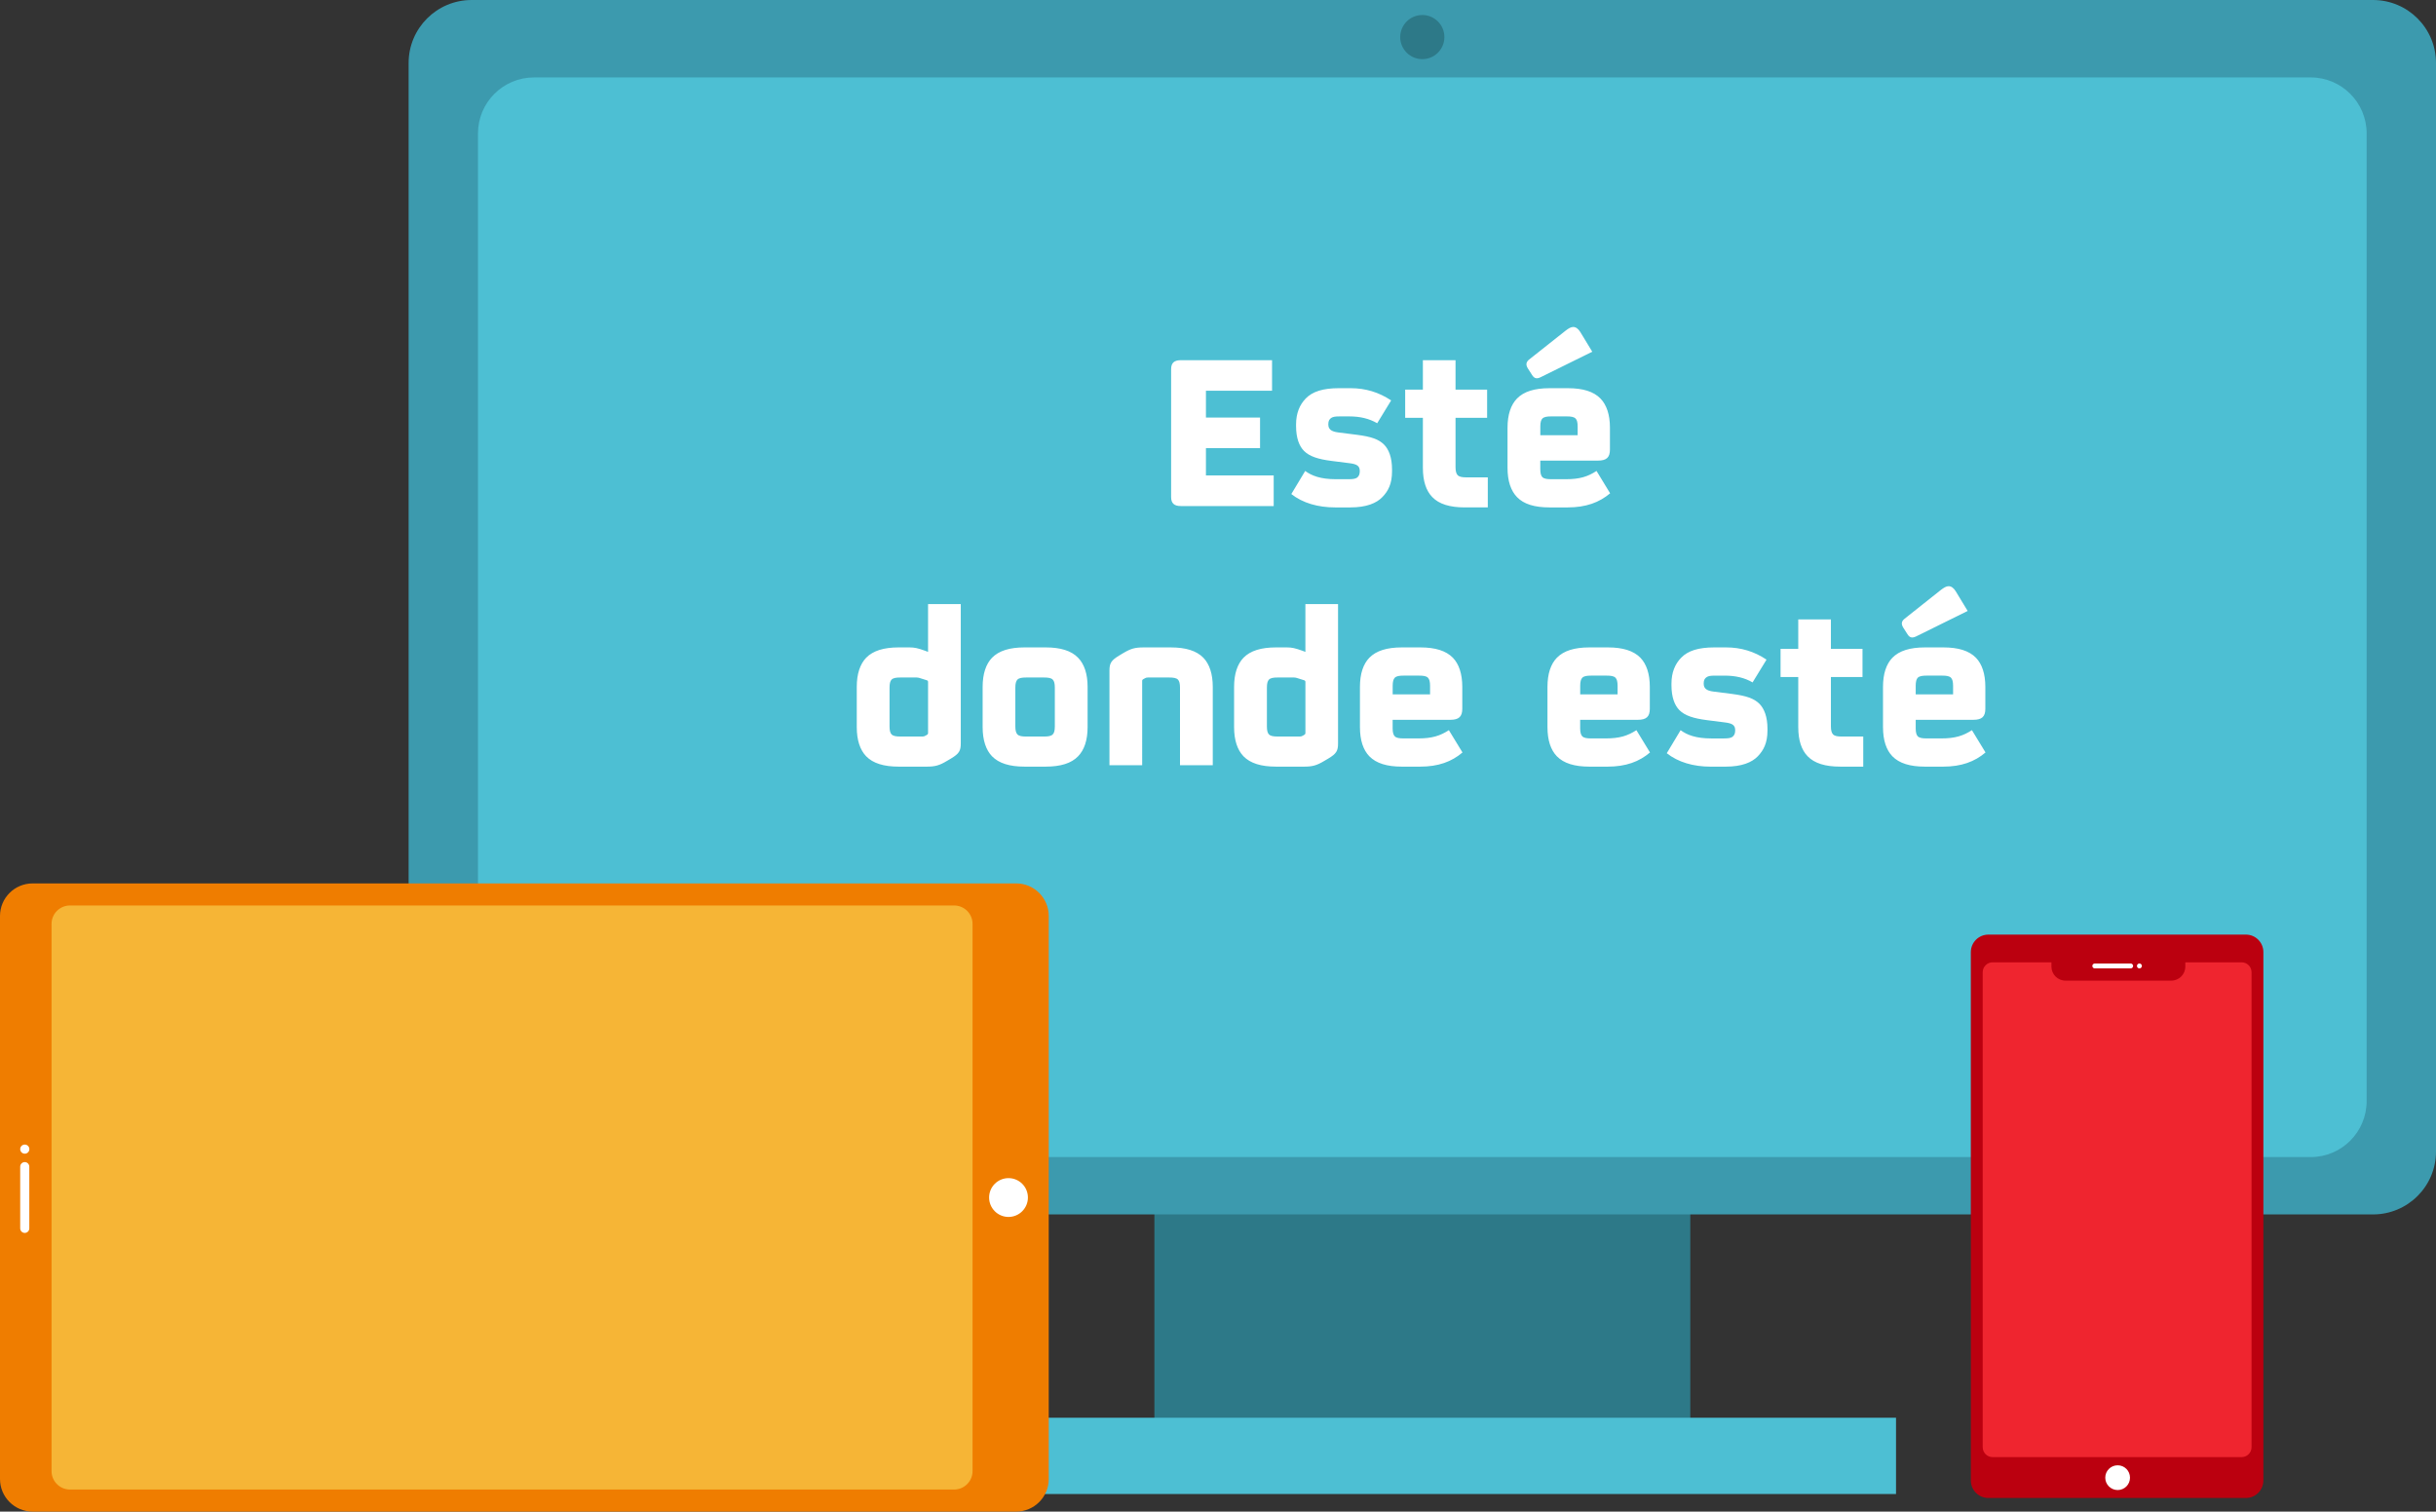
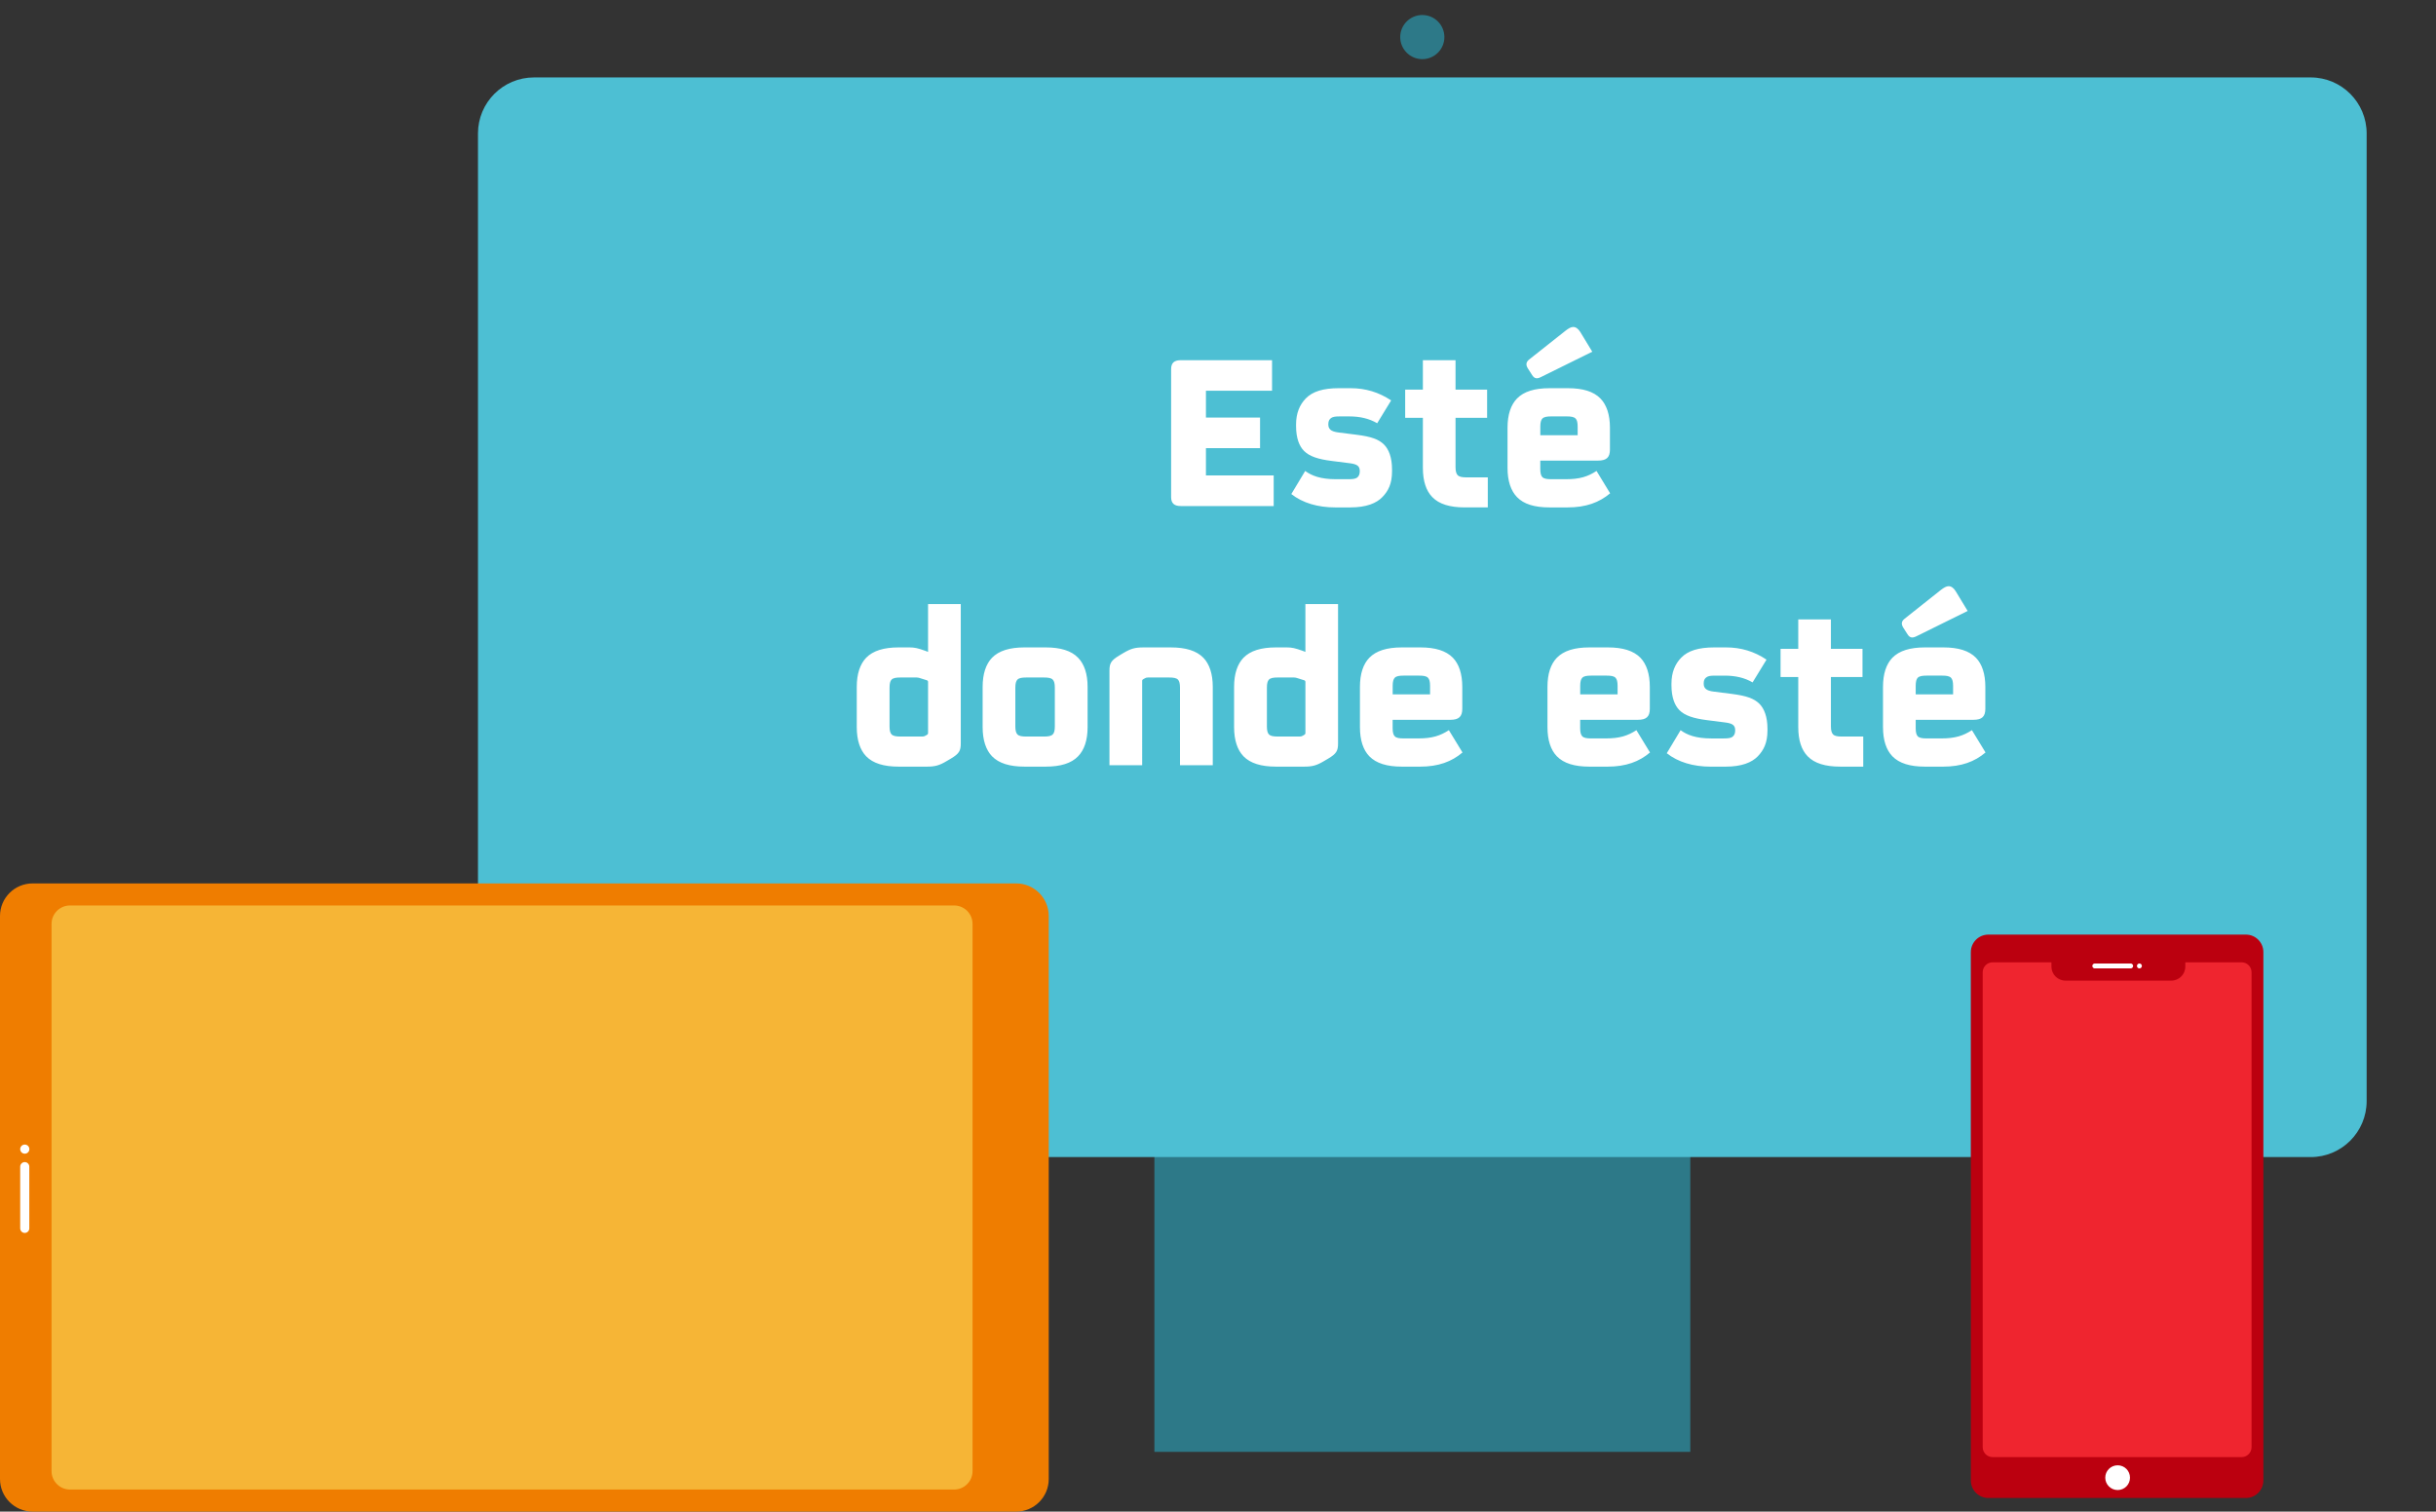
<svg xmlns="http://www.w3.org/2000/svg" version="1.1" id="Layer_1" x="0px" y="0px" width="300px" height="186.189px" viewBox="0 0 300 186.189" enable-background="new 0 0 300 186.189" xml:space="preserve">
  <rect x="0" y="0" width="300" height="186.189" fill="#333333" stroke="none" />
  <g>
    <rect x="142.167" y="121.237" fill="#2D7988" width="65.997" height="57.596" />
-     <rect x="117.075" y="174.629" fill="#4DBFD3" width="116.424" height="9.396" />
-     <path fill="#3C9AAE" d="M300,7.763V141.83c0,4.288-3.469,7.756-7.757,7.756H58.086c-4.288,0-7.764-3.468-7.764-7.756V7.763   C50.322,3.475,53.798,0,58.086,0h234.157C296.531,0,300,3.475,300,7.763L300,7.763z" />
    <path fill="#4DBFD3" d="M291.459,16.438v119.185c0,3.813-3.083,6.901-6.895,6.901H65.765c-3.812,0-6.901-3.09-6.901-6.901V16.438   c0-3.813,3.09-6.901,6.901-6.901h218.799C288.376,9.536,291.459,12.626,291.459,16.438L291.459,16.438z" />
    <path fill="#EF7D00" d="M0,182.175v-69.346c0-2.221,1.801-4.015,4.015-4.015H125.14c2.221,0,4.015,1.794,4.015,4.015v69.346   c0,2.222-1.793,4.016-4.015,4.016H4.015C1.801,186.189,0,184.396,0,182.175L0,182.175z" />
    <path fill="#F6B536" d="M119.773,181.201c0,1.254-1.016,2.271-2.27,2.271H8.618c-1.254,0-2.27-1.017-2.27-2.271v-67.397   c0-1.255,1.016-2.271,2.27-2.271h108.885c1.254,0,2.27,1.016,2.27,2.271V181.201z" />
    <line fill="none" stroke="#FFFFFF" stroke-width="1.121" stroke-linecap="round" stroke-linejoin="round" stroke-miterlimit="10" x1="3.048" y1="143.701" x2="3.048" y2="151.303" />
    <line fill="none" stroke="#FFFFFF" stroke-width="1.121" stroke-linecap="round" stroke-linejoin="round" stroke-miterlimit="10" x1="3.048" y1="141.543" x2="3.055" y2="141.543" />
-     <path fill="#FFFFFF" d="M126.59,147.506c0,1.316-1.072,2.39-2.389,2.39c-1.317,0-2.389-1.072-2.389-2.39   c0-1.324,1.072-2.39,2.389-2.39C125.518,145.116,126.59,146.181,126.59,147.506L126.59,147.506z" />
    <path fill="#2D7988" d="M177.88,4.568c0,1.5-1.212,2.718-2.719,2.718c-1.499,0-2.72-1.219-2.72-2.718s1.221-2.719,2.72-2.719   C176.668,1.85,177.88,3.069,177.88,4.568L177.88,4.568z" />
    <path fill="#BB000F" d="M244.871,115.12h31.72c1.19,0,2.15,0.967,2.15,2.158v65.079c0,1.189-0.96,2.157-2.15,2.157h-31.72   c-1.191,0-2.158-0.968-2.158-2.157v-65.079C242.713,116.087,243.68,115.12,244.871,115.12L244.871,115.12z" />
-     <path fill="#EF252F" d="M277.284,119.752v58.506c0,0.674-0.548,1.221-1.22,1.221h-30.668c-0.674,0-1.22-0.547-1.22-1.221v-58.506   c0-0.673,0.546-1.219,1.22-1.219h7.244v0.532c0,0.952,0.777,1.724,1.73,1.724h13.033c0.951,0,1.723-0.771,1.723-1.724v-0.532h6.938   C276.736,118.533,277.284,119.079,277.284,119.752L277.284,119.752z" />
+     <path fill="#EF252F" d="M277.284,119.752v58.506c0,0.674-0.548,1.221-1.22,1.221h-30.668c-0.674,0-1.22-0.547-1.22-1.221v-58.506   c0-0.673,0.546-1.219,1.22-1.219h7.244v0.532c0,0.952,0.777,1.724,1.73,1.724h13.033c0.951,0,1.723-0.771,1.723-1.724v-0.532h6.938   C276.736,118.533,277.284,119.079,277.284,119.752z" />
    <line fill="none" stroke="#FFFFFF" stroke-width="0.603" stroke-linecap="round" stroke-linejoin="round" stroke-miterlimit="10" x1="257.98" y1="118.981" x2="262.395" y2="118.981" />
    <line fill="none" stroke="#FFFFFF" stroke-width="0.603" stroke-linecap="round" stroke-linejoin="round" stroke-miterlimit="10" x1="263.475" y1="118.981" x2="263.475" y2="118.981" />
    <path fill="#FFFFFF" d="M262.316,182.014c0,0.841-0.678,1.521-1.521,1.521c-0.84,0-1.526-0.68-1.526-1.521   c0-0.849,0.688-1.527,1.526-1.527C261.639,180.486,262.316,181.166,262.316,182.014L262.316,182.014z" />
    <path fill="#FFFFFF" d="M145.411,44.367c-0.813,0-1.184,0.343-1.184,1.1v15.759c0,0.757,0.372,1.106,1.184,1.106h11.448v-3.77   h-8.344v-3.363h6.664v-3.763h-6.664v-3.308h8.142v-3.762H145.411z M166.305,62.5c1.969,0,3.217-0.519,3.938-1.274   c0.729-0.75,1.19-1.646,1.19-3.182v-0.21c0-1.5-0.406-2.487-0.98-3.068c-0.666-0.666-1.598-0.988-3.363-1.212l-2.264-0.287   c-0.953-0.119-1.24-0.441-1.24-0.988v-0.056c0-0.378,0.141-0.61,0.379-0.758c0.196-0.118,0.428-0.175,1.01-0.175h1.19   c1.331,0,2.452,0.267,3.44,0.841l1.717-2.81c-1.514-1.009-3.16-1.506-4.989-1.506h-1.45c-1.941,0-3.244,0.406-4.085,1.274   c-0.75,0.778-1.185,1.822-1.185,3.188v0.204c0,1.506,0.406,2.487,0.98,3.062c0.665,0.673,1.744,1.023,3.37,1.227l2.256,0.288   c0.897,0.111,1.24,0.343,1.24,0.953v0.056c0,0.378-0.14,0.645-0.371,0.792c-0.203,0.112-0.435,0.168-1.017,0.168h-1.563   c-1.885,0-2.984-0.436-3.771-1.016l-1.709,2.845c1.395,1.1,3.271,1.646,5.416,1.646h1.859V62.5z M183.227,62.5v-3.7h-2.606   c-0.554,0-0.896-0.063-1.101-0.266c-0.174-0.175-0.267-0.491-0.267-0.988v-6.082h3.89v-3.476h-3.89v-3.622h-4.021v3.622h-2.18   v3.476h2.18v6.166c0,1.625,0.398,2.816,1.156,3.595c0.84,0.876,2.178,1.274,4,1.274L183.227,62.5L183.227,62.5z M192.938,51.289   c0.547,0,0.896,0.057,1.102,0.267c0.175,0.168,0.252,0.49,0.252,0.98v1.072h-4.598v-1.072c0-0.49,0.084-0.813,0.252-0.98   c0.212-0.21,0.555-0.267,1.102-0.267H192.938z M193.078,62.5c2.234,0,3.881-0.609,5.213-1.737l-1.675-2.754   c-1.079,0.7-2.06,1.017-3.771,1.017h-1.801c-0.547,0-0.891-0.056-1.102-0.259c-0.168-0.176-0.252-0.49-0.252-0.988v-1.044h7.099   c1.065,0,1.479-0.399,1.479-1.359v-2.697c0-1.618-0.414-2.811-1.164-3.588c-0.84-0.868-2.172-1.274-3.994-1.274h-2.291   c-1.828,0-3.159,0.406-4,1.274c-0.75,0.778-1.163,1.97-1.163,3.588v4.953c0,1.625,0.413,2.816,1.163,3.595   c0.841,0.876,2.172,1.274,4,1.274H193.078z M194.611,40.884c-0.252-0.398-0.547-0.609-0.868-0.609c-0.287,0-0.574,0.182-0.918,0.44   l-4.498,3.561c-0.406,0.322-0.435,0.666-0.168,1.1l0.519,0.813c0.287,0.462,0.604,0.497,1.071,0.266l6.342-3.132L194.611,40.884z" />
    <path fill="#FFFFFF" d="M114.126,94.43c1.037,0,1.555-0.142,2.487-0.701l0.49-0.288c1.016-0.609,1.219-0.953,1.219-1.878V74.404   h-4.029v5.893l-0.322-0.126c-0.946-0.343-1.359-0.427-1.969-0.427h-1.332c-1.822,0-3.153,0.406-4.001,1.275   c-0.742,0.777-1.156,1.969-1.156,3.587v4.954c0,1.625,0.414,2.815,1.156,3.594c0.848,0.869,2.179,1.275,4.001,1.275L114.126,94.43   L114.126,94.43z M114.294,90.232c0,0.14,0,0.196-0.147,0.287l-0.196,0.111c-0.112,0.063-0.203,0.092-0.351,0.092h-2.697   c-0.546,0-0.897-0.057-1.1-0.26c-0.175-0.175-0.252-0.498-0.252-0.987v-4.778c0-0.491,0.077-0.813,0.252-0.988   c0.203-0.203,0.554-0.259,1.1-0.259h1.969c0.119,0,0.266,0.028,0.357,0.056l0.918,0.288c0.091,0.035,0.147,0.092,0.147,0.203   V90.232z M133.941,84.606c0-1.619-0.414-2.811-1.17-3.587c-0.833-0.869-2.165-1.275-3.987-1.275h-2.613   c-1.822,0-3.153,0.406-4.001,1.275c-0.743,0.777-1.156,1.969-1.156,3.587v4.954c0,1.625,0.413,2.815,1.156,3.594   c0.848,0.869,2.179,1.275,4.001,1.275h2.613c1.822,0,3.153-0.407,3.987-1.275c0.757-0.778,1.17-1.969,1.17-3.594V84.606z    M129.905,89.476c0,0.49-0.077,0.813-0.259,0.987c-0.196,0.203-0.553,0.26-1.1,0.26h-2.145c-0.553,0-0.896-0.057-1.1-0.26   c-0.175-0.175-0.259-0.498-0.259-0.987v-4.778c0-0.491,0.084-0.813,0.259-0.988c0.203-0.203,0.546-0.259,1.1-0.259h2.145   c0.546,0,0.904,0.056,1.1,0.259c0.182,0.176,0.259,0.498,0.259,0.988V89.476z M140.66,83.94c0-0.147,0-0.203,0.147-0.287   l0.203-0.112c0.112-0.063,0.196-0.091,0.371-0.091h2.579c0.546,0,0.904,0.056,1.107,0.259c0.175,0.175,0.252,0.498,0.252,0.988   v9.557h4.037v-9.647c0-1.619-0.414-2.811-1.156-3.587c-0.848-0.869-2.179-1.275-4.001-1.275h-3.37c-1.044,0-1.556,0.14-2.488,0.693   l-0.49,0.294c-1.009,0.608-1.219,0.953-1.219,1.878v11.645h4.029V83.94L140.66,83.94z M160.588,94.43   c1.044,0,1.563-0.142,2.494-0.701l0.49-0.288c1.016-0.609,1.212-0.953,1.212-1.878V74.404h-4.021v5.893l-0.322-0.126   c-0.953-0.343-1.359-0.427-1.969-0.427h-1.332c-1.822,0-3.154,0.406-4.002,1.275c-0.742,0.777-1.156,1.969-1.156,3.587v4.954   c0,1.625,0.414,2.815,1.156,3.594c0.848,0.869,2.18,1.275,4.002,1.275L160.588,94.43L160.588,94.43z M160.764,90.232   c0,0.14,0,0.196-0.147,0.287l-0.196,0.111c-0.119,0.063-0.21,0.092-0.355,0.092h-2.691c-0.553,0-0.896-0.057-1.1-0.26   c-0.176-0.175-0.252-0.498-0.252-0.987v-4.778c0-0.491,0.076-0.813,0.252-0.988c0.203-0.203,0.545-0.259,1.1-0.259h1.969   c0.119,0,0.268,0.028,0.357,0.056l0.918,0.288c0.091,0.035,0.146,0.092,0.146,0.203V90.232L160.764,90.232z M174.755,83.219   c0.554,0,0.896,0.056,1.101,0.259c0.176,0.175,0.26,0.498,0.26,0.987v1.065h-4.604v-1.065c0-0.489,0.084-0.813,0.26-0.987   c0.203-0.203,0.545-0.259,1.1-0.259H174.755z M174.896,94.43c2.233,0,3.889-0.61,5.213-1.745l-1.676-2.747   c-1.072,0.693-2.06,1.016-3.77,1.016h-1.794c-0.554,0-0.896-0.056-1.101-0.259c-0.176-0.175-0.26-0.498-0.26-0.988v-1.044h7.098   c1.065,0,1.479-0.398,1.479-1.366v-2.69c0-1.619-0.413-2.811-1.155-3.587c-0.849-0.869-2.18-1.275-4-1.275h-2.293   c-1.82,0-3.152,0.406-4,1.275c-0.75,0.777-1.156,1.969-1.156,3.587v4.954c0,1.625,0.406,2.815,1.156,3.594   c0.848,0.869,2.18,1.275,4,1.275L174.896,94.43L174.896,94.43z M197.85,83.219c0.553,0,0.896,0.056,1.101,0.259   c0.175,0.175,0.259,0.498,0.259,0.987v1.065h-4.604v-1.065c0-0.489,0.084-0.813,0.26-0.987c0.203-0.203,0.547-0.259,1.101-0.259   H197.85z M197.988,94.43c2.236,0,3.89-0.61,5.214-1.745l-1.675-2.747c-1.071,0.693-2.061,1.016-3.771,1.016h-1.793   c-0.554,0-0.897-0.056-1.101-0.259c-0.176-0.175-0.26-0.498-0.26-0.988v-1.044h7.099c1.063,0,1.479-0.398,1.479-1.366v-2.69   c0-1.619-0.414-2.811-1.156-3.587c-0.849-0.869-2.18-1.275-4.002-1.275h-2.291c-1.821,0-3.152,0.406-4,1.275   c-0.75,0.777-1.156,1.969-1.156,3.587v4.954c0,1.625,0.406,2.815,1.156,3.594c0.848,0.869,2.179,1.275,4,1.275L197.988,94.43   L197.988,94.43z M212.535,94.43c1.969,0,3.217-0.52,3.945-1.275c0.722-0.757,1.189-1.646,1.189-3.188v-0.202   c0-1.5-0.413-2.487-0.986-3.069c-0.666-0.666-1.599-0.988-3.363-1.219l-2.264-0.288c-0.953-0.112-1.24-0.435-1.24-0.981v-0.063   c0-0.378,0.141-0.604,0.379-0.75c0.195-0.119,0.427-0.175,1.009-0.175h1.19c1.332,0,2.459,0.259,3.44,0.834l1.716-2.804   c-1.513-1.016-3.16-1.506-4.98-1.506h-1.457c-1.936,0-3.244,0.406-4.078,1.275c-0.758,0.777-1.191,1.821-1.191,3.188v0.204   c0,1.499,0.406,2.487,0.981,3.063c0.665,0.673,1.743,1.016,3.37,1.226l2.256,0.288c0.896,0.112,1.24,0.343,1.24,0.953v0.056   c0,0.378-0.141,0.638-0.371,0.785c-0.203,0.119-0.436,0.175-1.018,0.175h-1.563c-1.885,0-2.984-0.435-3.77-1.016l-1.703,2.838   c1.389,1.1,3.266,1.654,5.409,1.654h1.858V94.43z M229.464,94.43v-3.707h-2.614c-0.553,0-0.896-0.057-1.1-0.26   c-0.175-0.175-0.268-0.498-0.268-0.987v-6.082h3.891v-3.477h-3.891v-3.623h-4.021v3.623h-2.179v3.477h2.179v6.166   c0,1.625,0.399,2.815,1.156,3.594c0.841,0.869,2.179,1.275,4.001,1.275L229.464,94.43L229.464,94.43z M239.168,83.219   c0.555,0,0.896,0.056,1.1,0.259c0.176,0.175,0.26,0.498,0.26,0.987v1.065h-4.604v-1.065c0-0.489,0.084-0.813,0.252-0.987   c0.211-0.203,0.555-0.259,1.107-0.259H239.168z M239.309,94.43c2.234,0,3.881-0.61,5.213-1.745l-1.674-2.747   c-1.072,0.693-2.062,1.016-3.771,1.016h-1.794c-0.555,0-0.896-0.056-1.107-0.259c-0.168-0.175-0.252-0.498-0.252-0.988v-1.044   h7.098c1.065,0,1.479-0.398,1.479-1.366v-2.69c0-1.619-0.413-2.811-1.155-3.587c-0.849-0.869-2.18-1.275-4.002-1.275h-2.291   c-1.82,0-3.152,0.406-4.001,1.275c-0.749,0.777-1.155,1.969-1.155,3.587v4.954c0,1.625,0.406,2.815,1.155,3.594   c0.849,0.869,2.181,1.275,4.001,1.275L239.309,94.43L239.309,94.43z M240.843,72.814c-0.253-0.407-0.547-0.61-0.868-0.61   c-0.287,0-0.574,0.183-0.918,0.436l-4.492,3.565c-0.412,0.322-0.44,0.666-0.174,1.101l0.519,0.813   c0.286,0.462,0.608,0.491,1.071,0.268l6.342-3.133L240.843,72.814z" />
  </g>
</svg>